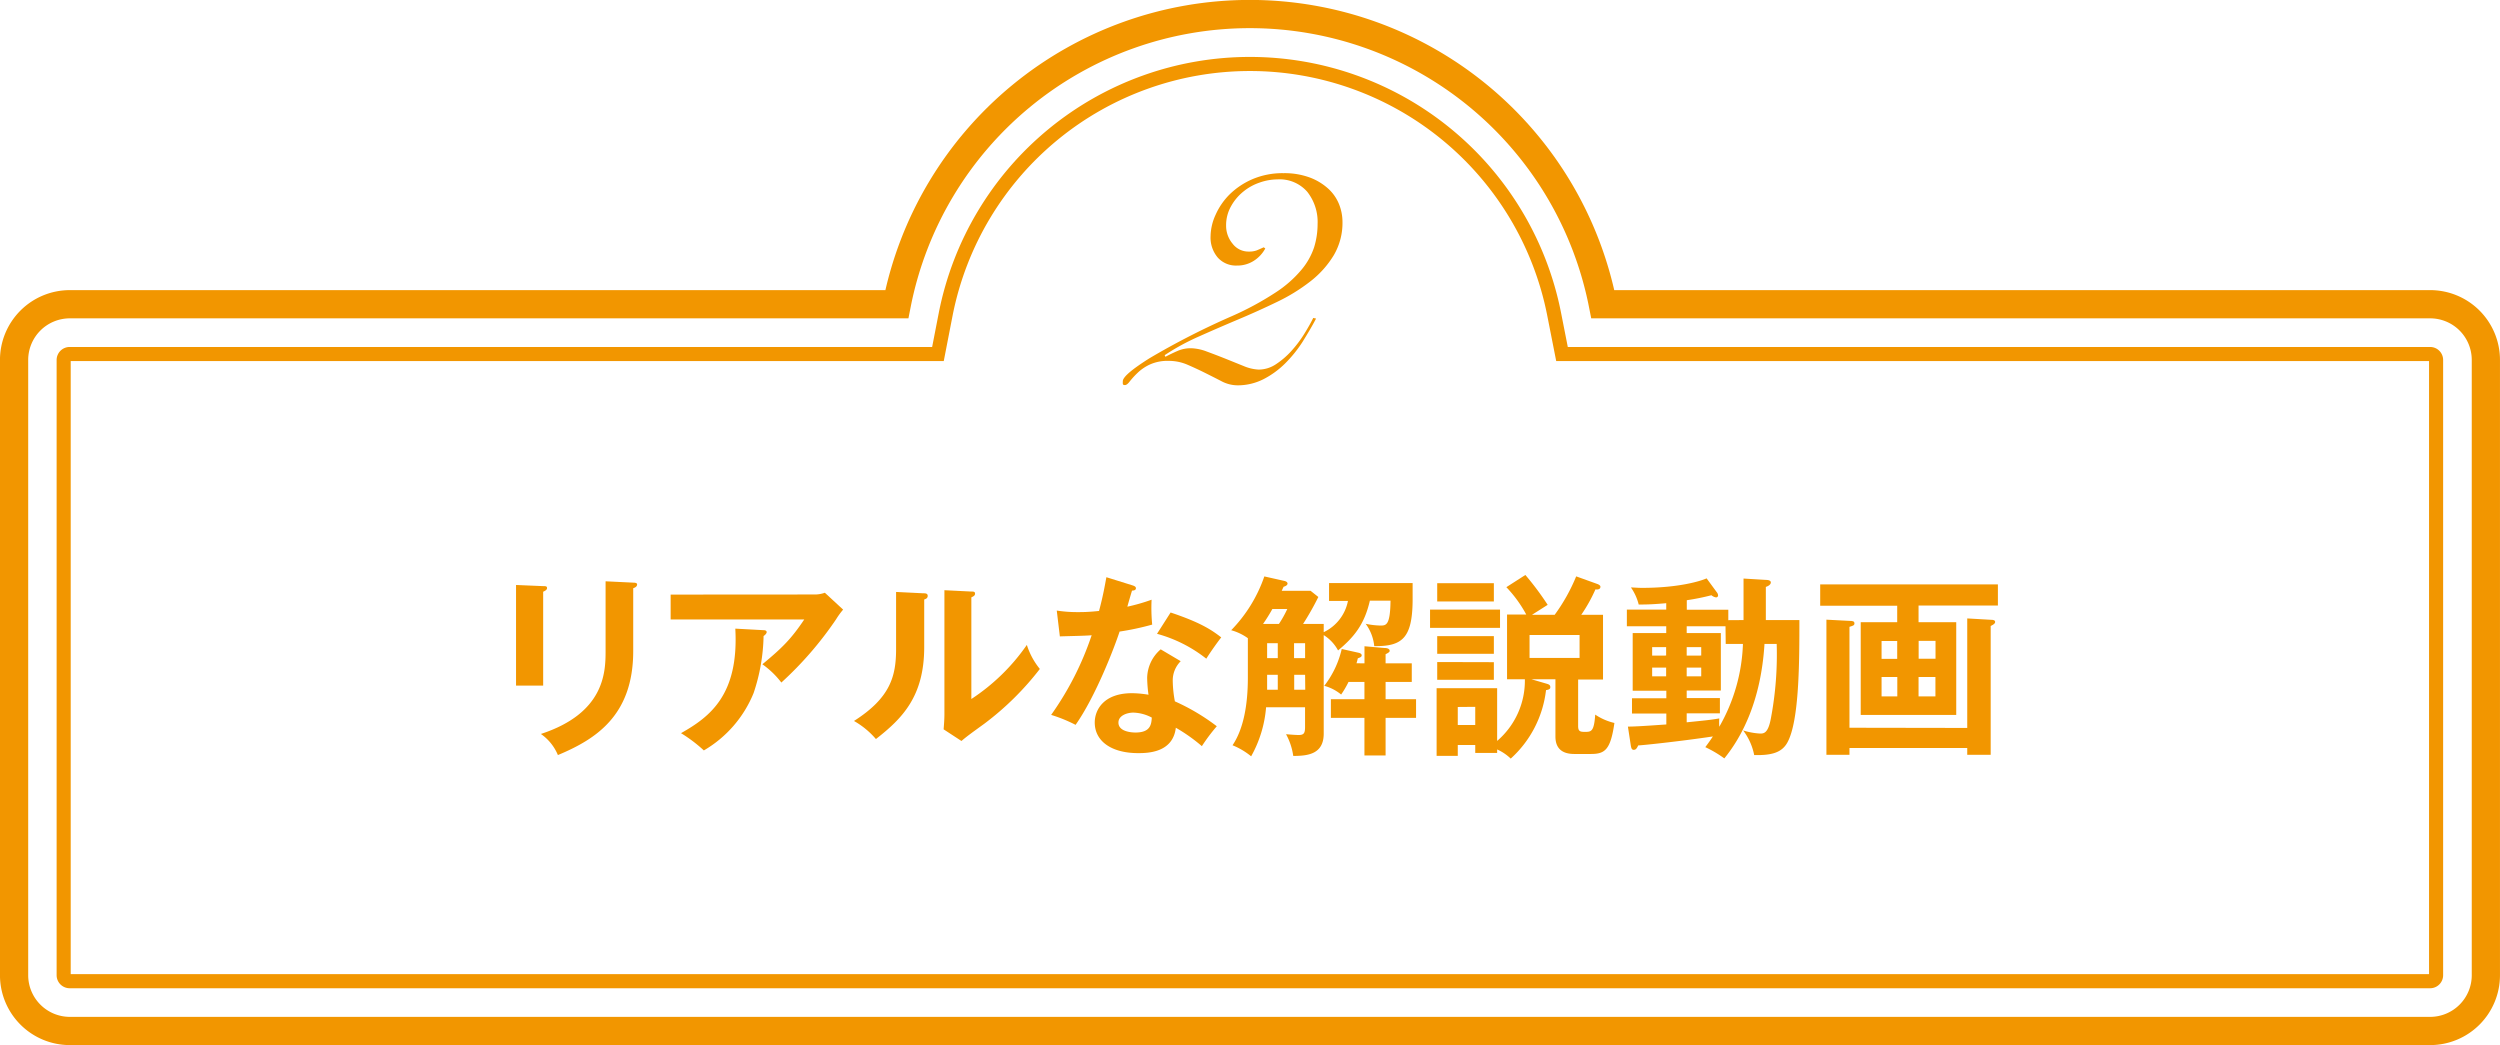
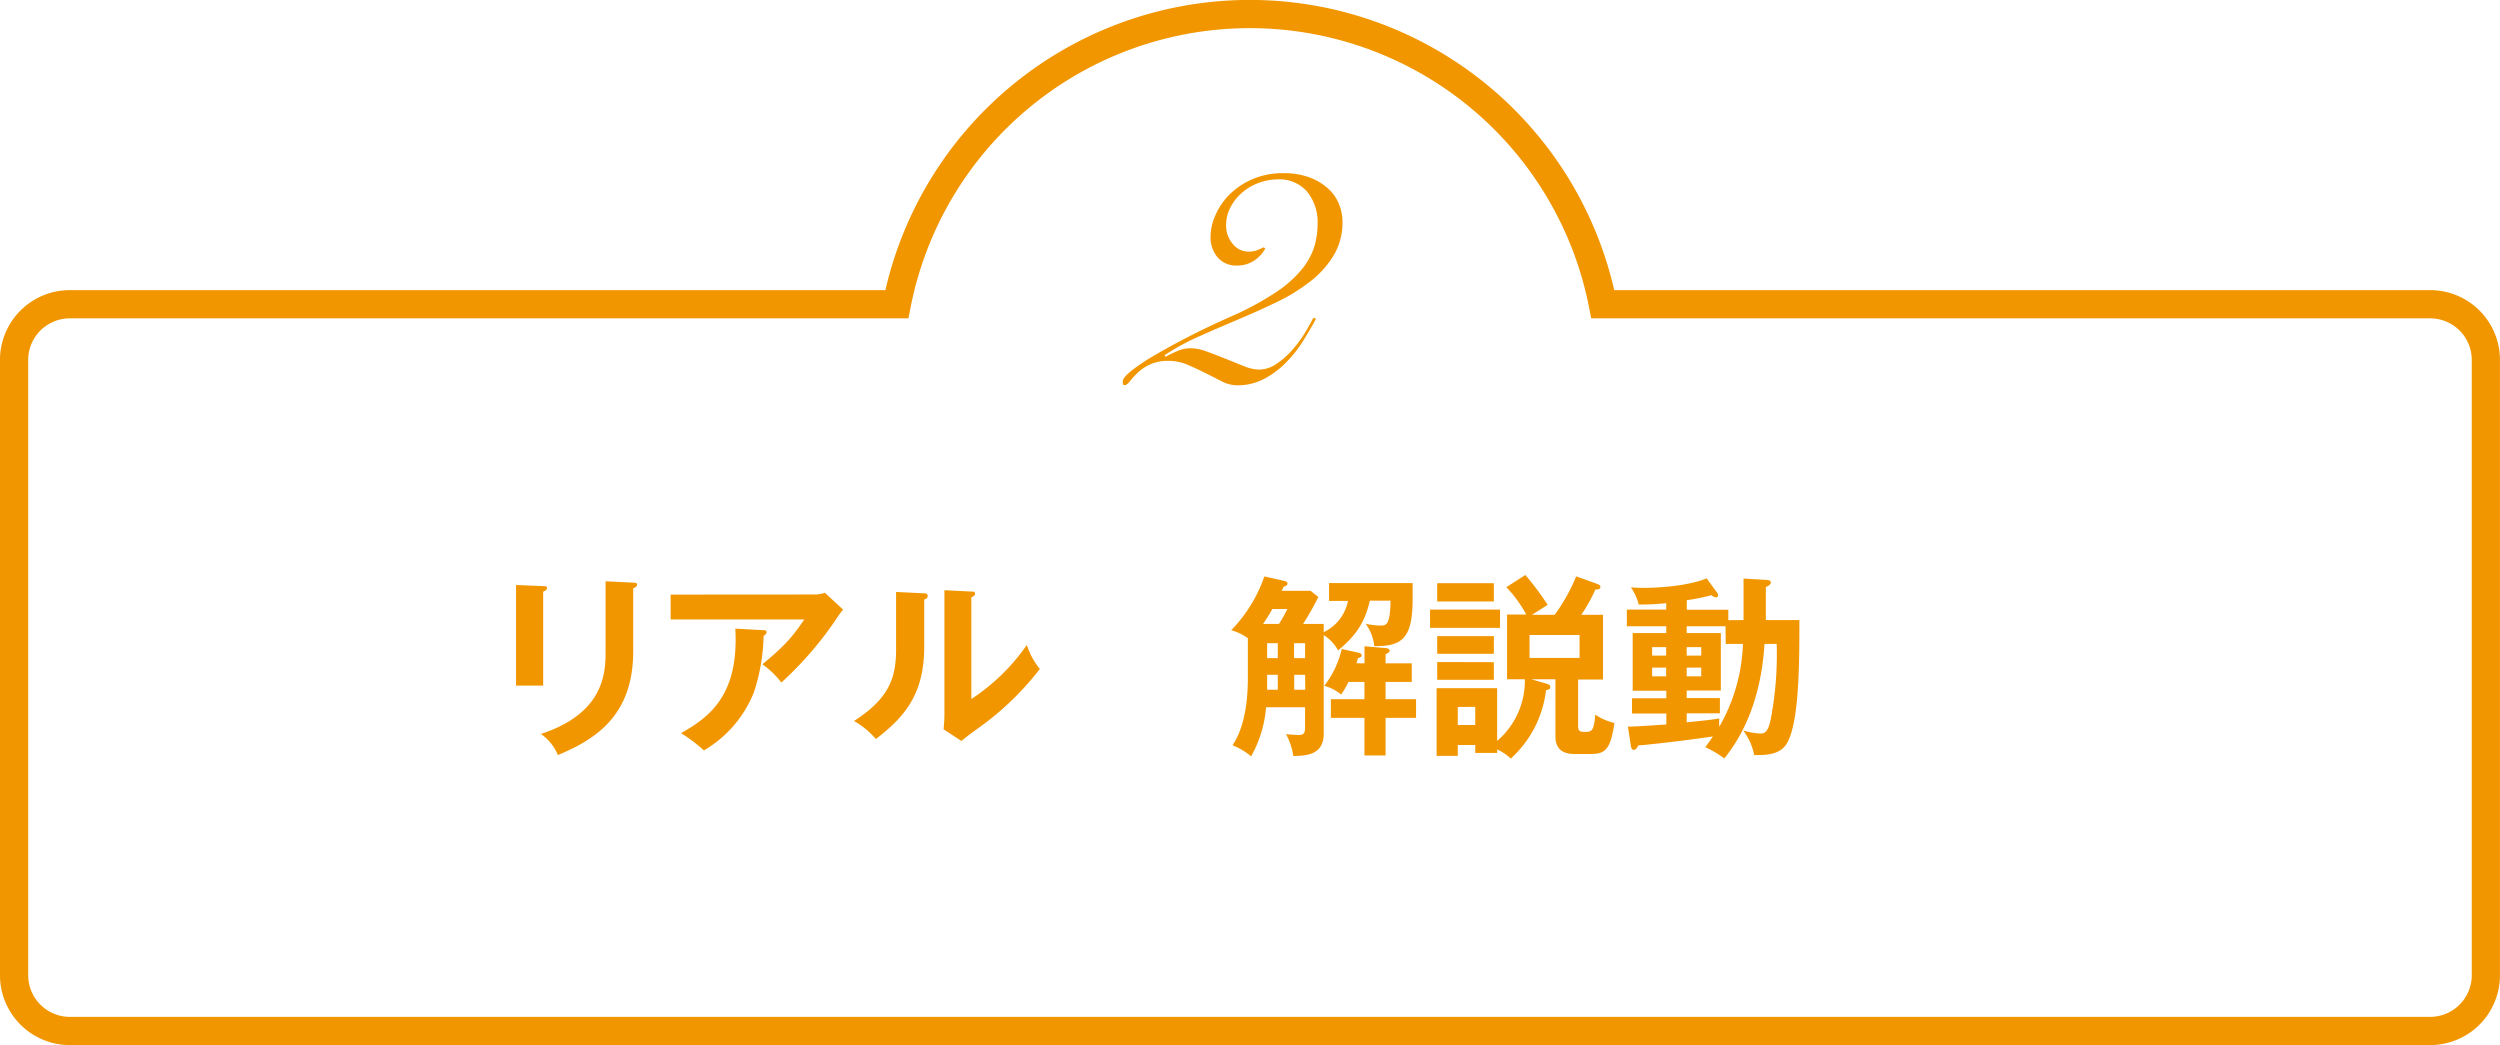
<svg xmlns="http://www.w3.org/2000/svg" viewBox="0 0 502.24 209.95">
  <defs>
    <style>.cls-1,.cls-2{fill:none;stroke:#f29600;stroke-miterlimit:10;}.cls-1{stroke-width:5.67px;}.cls-2{stroke-width:2.83px;}.cls-3{fill:#f29600;}</style>
  </defs>
  <g id="レイヤー_2" data-name="レイヤー 2">
    <g id="レイヤー_1-2" data-name="レイヤー 1">
      <path class="cls-1" d="M488.2,61.12H322a72.28,72.28,0,0,0-141.83,0H14A11.2,11.2,0,0,0,2.83,72.32v123.6A11.21,11.21,0,0,0,14,207.12H488.2a11.2,11.2,0,0,0,11.2-11.2V72.32A11.19,11.19,0,0,0,488.2,61.12Z" />
-       <path class="cls-2" d="M14,197.12a1.21,1.21,0,0,1-1.21-1.2V72.32A1.21,1.21,0,0,1,14,71.12H188.43L190,63.05a62.29,62.29,0,0,1,122.21,0l1.59,8.07H488.2a1.2,1.2,0,0,1,1.2,1.2v123.6a1.2,1.2,0,0,1-1.2,1.2Z" />
      <path class="cls-3" d="M109.12,117.75c.47,0,.78,0,.78.39s-.46.58-.78.74v18.86h-5.45V117.52Zm18.09-.7c.58,0,.78.15.78.35,0,.51-.51.66-.78.78v12.63c0,13-7.6,17.73-15.13,20.88a9.66,9.66,0,0,0-3.42-4.24c12.74-4.17,13-12.32,13-16.61V116.78Z" />
      <path class="cls-3" d="M163.53,119.43a6,6,0,0,0,2.18-.35l3.67,3.39a15.3,15.3,0,0,0-1.41,1.94,70.88,70.88,0,0,1-11,12.71,17.48,17.48,0,0,0-3.81-3.67c4-3.31,5.8-5.1,8.41-9H134.73v-5ZM153.4,126.6c.27,0,.62.07.62.39s-.47.7-.62.78a38,38,0,0,1-2,11.45,23.64,23.64,0,0,1-10,11.54,28.66,28.66,0,0,0-4.59-3.47c5.8-3.27,11.65-7.68,10.91-21Z" />
      <path class="cls-3" d="M185.48,119.19c.39,0,.89,0,.89.51s-.39.62-.7.74V130c0,9.9-4.4,14.34-9.7,18.47a16.55,16.55,0,0,0-4.41-3.63c7.41-4.71,8.46-9.11,8.46-14.49V118.92Zm9.66-.35c.43,0,.74,0,.74.43s-.39.55-.74.74v20.42a40.63,40.63,0,0,0,11.15-10.87,14.61,14.61,0,0,0,2.61,4.83,57.88,57.88,0,0,1-11.15,11c-3.23,2.34-3.58,2.61-4.6,3.47l-3.58-2.34c.08-1.05.16-2,.16-3.08V118.57Z" />
-       <path class="cls-3" d="M212.3,122.66a26.47,26.47,0,0,0,4.2.31c1,0,2.07,0,4.29-.23.86-3.2,1.17-5.15,1.48-6.78l5.22,1.63c.51.16.71.32.71.59,0,.43-.55.47-.78.47-.16.5-.82,2.76-.94,3.23a37.91,37.91,0,0,0,4.87-1.4,35,35,0,0,0,.12,5,54,54,0,0,1-6.55,1.4c-1,3.08-4.79,13-8.84,18.74a29.68,29.68,0,0,0-4.91-2,61,61,0,0,0,8.14-16c-1.36.12-4.4.16-6.39.23Zm24.9,10.17a5.45,5.45,0,0,0-1.6,3.94,23.55,23.55,0,0,0,.43,4.13,42.11,42.11,0,0,1,8.42,5,36.26,36.26,0,0,0-3,4,33.68,33.68,0,0,0-5.23-3.7c-.58,5-5.61,5.1-7.56,5.1-5.45,0-8.73-2.45-8.73-6.15,0-2.5,1.76-5.89,7.49-5.89a21.11,21.11,0,0,1,3.31.31,27.24,27.24,0,0,1-.27-3.39,7.74,7.74,0,0,1,2.72-5.73Zm-9.51,10.33c-1.25,0-3,.58-3,2,0,1.75,2.41,2,3.43,2,3,0,3.19-1.63,3.27-3A8.34,8.34,0,0,0,227.69,143.16Zm7.48-20.11c6,2,8.26,3.51,10.17,5-.78,1-2,2.69-3,4.28a27.63,27.63,0,0,0-9.9-5Z" />
      <path class="cls-3" d="M265.93,125.35V127a8.81,8.81,0,0,0,4.87-6.28H267v-3.58h16.79l0,3.54c-.07,7.52-2.1,9.2-7.71,9.12a9.07,9.07,0,0,0-1.72-4.48,16.15,16.15,0,0,0,2.93.35c1.17,0,2,0,2.06-5H275.2c-1.09,4.79-3.19,7.33-6.39,10a8.19,8.19,0,0,0-2.88-3.08v19.8c0,4.36-3.63,4.44-6.12,4.48a12.74,12.74,0,0,0-1.45-4.37c.94.08,2,.16,2.54.16,1.09,0,1.28-.43,1.28-1.64v-3.93h-7.83a24,24,0,0,1-3,9.85,14.51,14.51,0,0,0-3.74-2.22c2.22-3.27,3.08-8.18,3.08-13.56v-7.95a10.49,10.49,0,0,0-3.35-1.6A28.93,28.93,0,0,0,254,115.8l4,.9c.38.08.66.27.66.54s-.31.51-.78.63c-.12.23-.24.5-.39.82h5.8l1.56,1.24a55.71,55.71,0,0,1-3.07,5.42Zm-9,0a22.11,22.11,0,0,0,1.68-3h-3a32.59,32.59,0,0,1-1.87,3Zm-2.37,3.86v3h2.14v-3Zm0,9.35h2.14v-3h-2.14Zm5.41-9.35v3h2.22v-3Zm2.22,6.35H260v3h2.22Zm11.93-2.3v-3.43l4,.35c.67,0,1.06.2,1.06.59,0,.23-.36.43-.82.66v1.83h5.26V137h-5.26v3.47h6.12v3.74h-6.12v7.56h-4.25v-7.56h-6.74v-3.74h6.74V137h-3.2a18.63,18.63,0,0,1-1.48,2.53,9,9,0,0,0-3.39-1.75,19.12,19.12,0,0,0,3.51-7.4l3.31.74c.43.08.7.27.7.54s-.27.43-.78.59c-.07.31-.19.78-.27,1Z" />
      <path class="cls-3" d="M301.35,122.47v3.66H287.29v-3.66Zm9.48,14.92c.23.08.62.2.62.62,0,.24,0,.51-.86.63a21.94,21.94,0,0,1-7.09,13.76,9.58,9.58,0,0,0-2.73-1.84v.7h-4.4v-1.59h-3.51v2.18h-4.25v-13.6h12.16v10.6a15.94,15.94,0,0,0,5.57-12.39h-3.58v-13h3.86a25.29,25.29,0,0,0-4-5.5l3.82-2.45a57.19,57.19,0,0,1,4.48,6l-3.15,2h4.56a36.33,36.33,0,0,0,4.32-7.72l4.33,1.56c.19.08.54.27.54.51,0,.66-.78.58-1,.54a31.33,31.33,0,0,1-2.85,5.11h4.37v13h-5v9.35c0,1.05.39,1.17,1.33,1.17,1.28,0,1.87,0,2.1-3.47a11.58,11.58,0,0,0,3.86,1.68c-.78,5.41-1.91,6.23-4.72,6.23h-3.35c-2.3,0-3.78-1-3.78-3.51V136.46h-4.83Zm-10.72-20.23v3.67H288.73v-3.67Zm0,10.64v3.55H288.73V127.8Zm0,5.23v3.54H288.73V133Zm-7.25,9v3.62h3.51V142Zm14.42-14.46v4.6h10.05v-4.6Z" />
      <path class="cls-3" d="M350.27,124.57v-8.34l4.48.27c.39,0,1,.08,1,.51s-.51.74-1,.9v6.66h6.74c0,8.14,0,20.23-2.41,24.59-1.13,2.07-3.24,2.61-6.67,2.53a12,12,0,0,0-2.22-4.95,13.84,13.84,0,0,0,3.43.63c.74,0,1.6-.08,2.15-3.08a69.07,69.07,0,0,0,1.16-14.93h-2.45c-.7,11.34-4.48,18.59-8.07,23a22.85,22.85,0,0,0-3.82-2.26c.7-.94,1.05-1.44,1.52-2.15-6.7,1-14.34,1.8-15,1.8-.27.58-.47.89-.9.89s-.5-.43-.58-.82l-.59-3.85c1.33,0,3.32-.12,7.72-.43v-2.19h-6.9v-3.07h6.9v-1.52H328V127.18h6.74v-1.36h-7.91v-3.35h7.91v-1.29c-2.22.19-3.43.27-5.53.27a10.37,10.37,0,0,0-1.56-3.43c.7,0,1.24.08,2.26.08,7.32,0,11.73-1.36,12.94-1.91l2.06,2.81a1.06,1.06,0,0,1,.24.58.39.39,0,0,1-.43.43,1.82,1.82,0,0,1-.9-.43,45.54,45.54,0,0,1-4.95,1v1.91h8.34v2.1Zm-15.55,7.13V130h-2.81v1.71Zm-2.81,2.42v1.75h2.81v-1.75Zm14.74-8.3h-7.8v1.36h6.86v11.54h-6.86v1.52h6.67v3.07h-6.67v1.8c3.82-.39,4.72-.47,6.55-.78a11.65,11.65,0,0,0,0,1.67,35.78,35.78,0,0,0,4.75-16.64h-3.46Zm-4.88,5.88V130h-2.92v1.71Zm-2.92,2.42v1.75h2.92v-1.75Z" />
-       <path class="cls-3" d="M385.43,125H393v18.63H373.81V125h7.33v-3.31H365.67V117.4h35.7v4.25H385.43Zm9.78,21.24v-22l4.71.27c.63,0,.9.12.9.43s-.27.51-.9.82v25.88h-4.71v-1.37H371.55v1.37h-4.63V124.49l4.63.24c.63,0,1,.07,1,.5s-.31.47-1,.7V146.2Zm-14.07-13.87v-3.59H378v3.59ZM378,136v3.9h3.16V136Zm10.84-3.66v-3.59h-3.39v3.59ZM385.43,136v3.9h3.39V136Z" />
      <path class="cls-3" d="M264.39,64c-.78,1.51-1.68,3-2.69,4.64a25.67,25.67,0,0,1-3.47,4.32,17.49,17.49,0,0,1-4.37,3.2,11.41,11.41,0,0,1-5.3,1.25,7,7,0,0,1-3.16-.82c-1.06-.55-2.17-1.11-3.31-1.68s-2.31-1.11-3.51-1.63a9.42,9.42,0,0,0-3.82-.78,8.55,8.55,0,0,0-3.78.74,9,9,0,0,0-2.45,1.67A16.33,16.33,0,0,0,227,76.58c-.39.52-.72.78-1,.78s-.4-.08-.43-.24a4.27,4.27,0,0,1,0-.54q0-1.24,5.41-4.64a153.24,153.24,0,0,1,16.57-8.46,60.36,60.36,0,0,0,8.65-4.68,23.26,23.26,0,0,0,5.22-4.56A13.76,13.76,0,0,0,264,49.68a15.86,15.86,0,0,0,.7-4.67,9.79,9.79,0,0,0-2.07-6.47,7.36,7.36,0,0,0-6-2.5,10.91,10.91,0,0,0-3.55.63,10.42,10.42,0,0,0-3.31,1.83,10,10,0,0,0-2.45,2.92,7.74,7.74,0,0,0-1,3.9,5.6,5.6,0,0,0,1.29,3.62,4,4,0,0,0,3.31,1.6,4.3,4.3,0,0,0,1.52-.23q.59-.24,1.44-.63l.31.24a6.72,6.72,0,0,1-2.33,2.49,6.12,6.12,0,0,1-3.36.94,4.91,4.91,0,0,1-3.85-1.6,6.2,6.2,0,0,1-1.45-4.33,10.62,10.62,0,0,1,1-4.25A13.53,13.53,0,0,1,247,39.08,15.08,15.08,0,0,1,251.6,36a15.37,15.37,0,0,1,6.24-1.21,14.64,14.64,0,0,1,5.26.86,11.5,11.5,0,0,1,3.7,2.22A8.53,8.53,0,0,1,269,41a9.63,9.63,0,0,1,.7,3.55,12.83,12.83,0,0,1-1.76,6.74,19.3,19.3,0,0,1-4.67,5.22,36.32,36.32,0,0,1-6.71,4.14q-3.78,1.83-7.75,3.5c-2.65,1.12-5.27,2.25-7.84,3.4a45.58,45.58,0,0,0-7,3.81l.16.32c.78-.42,1.59-.81,2.42-1.17a6.63,6.63,0,0,1,2.73-.55,9.54,9.54,0,0,1,3.15.66c1.22.45,2.48.93,3.78,1.45s2.47,1,3.67,1.48a8.79,8.79,0,0,0,3,.7,6.28,6.28,0,0,0,3.47-1.09,16,16,0,0,0,3.08-2.65A23.72,23.72,0,0,0,262,67.11q1.13-1.83,1.83-3.24Z" />
    </g>
  </g>
</svg>